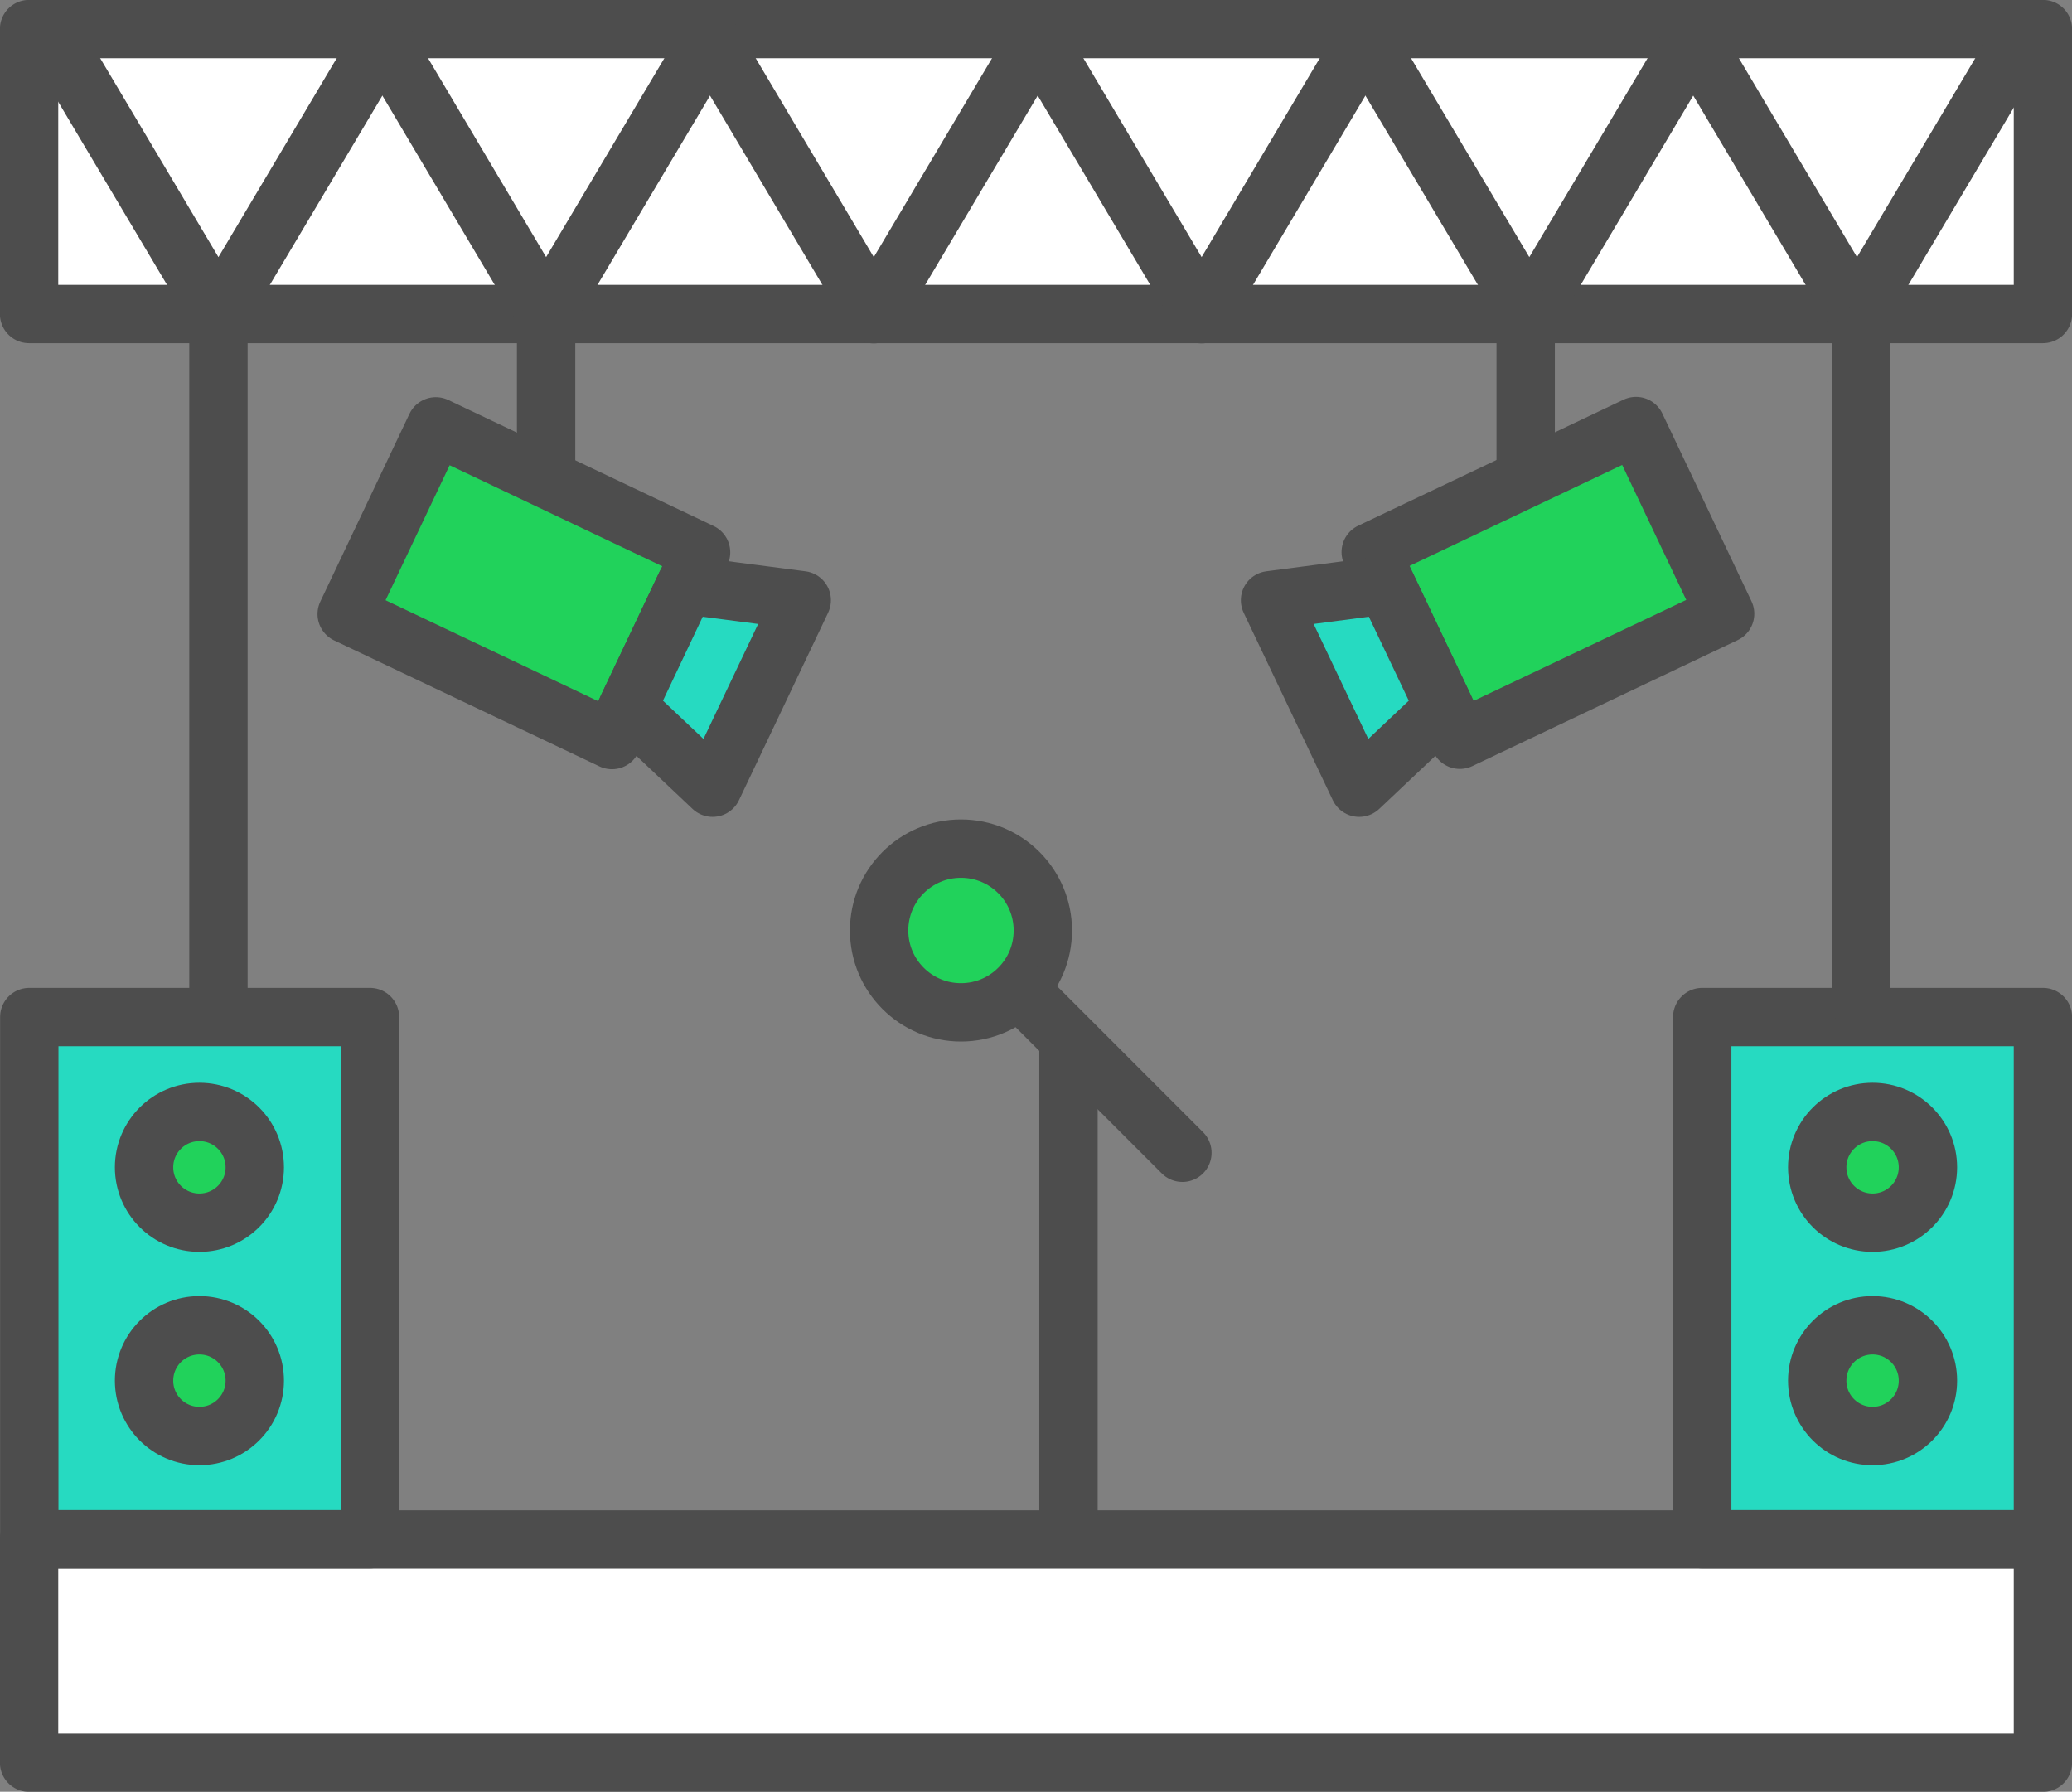
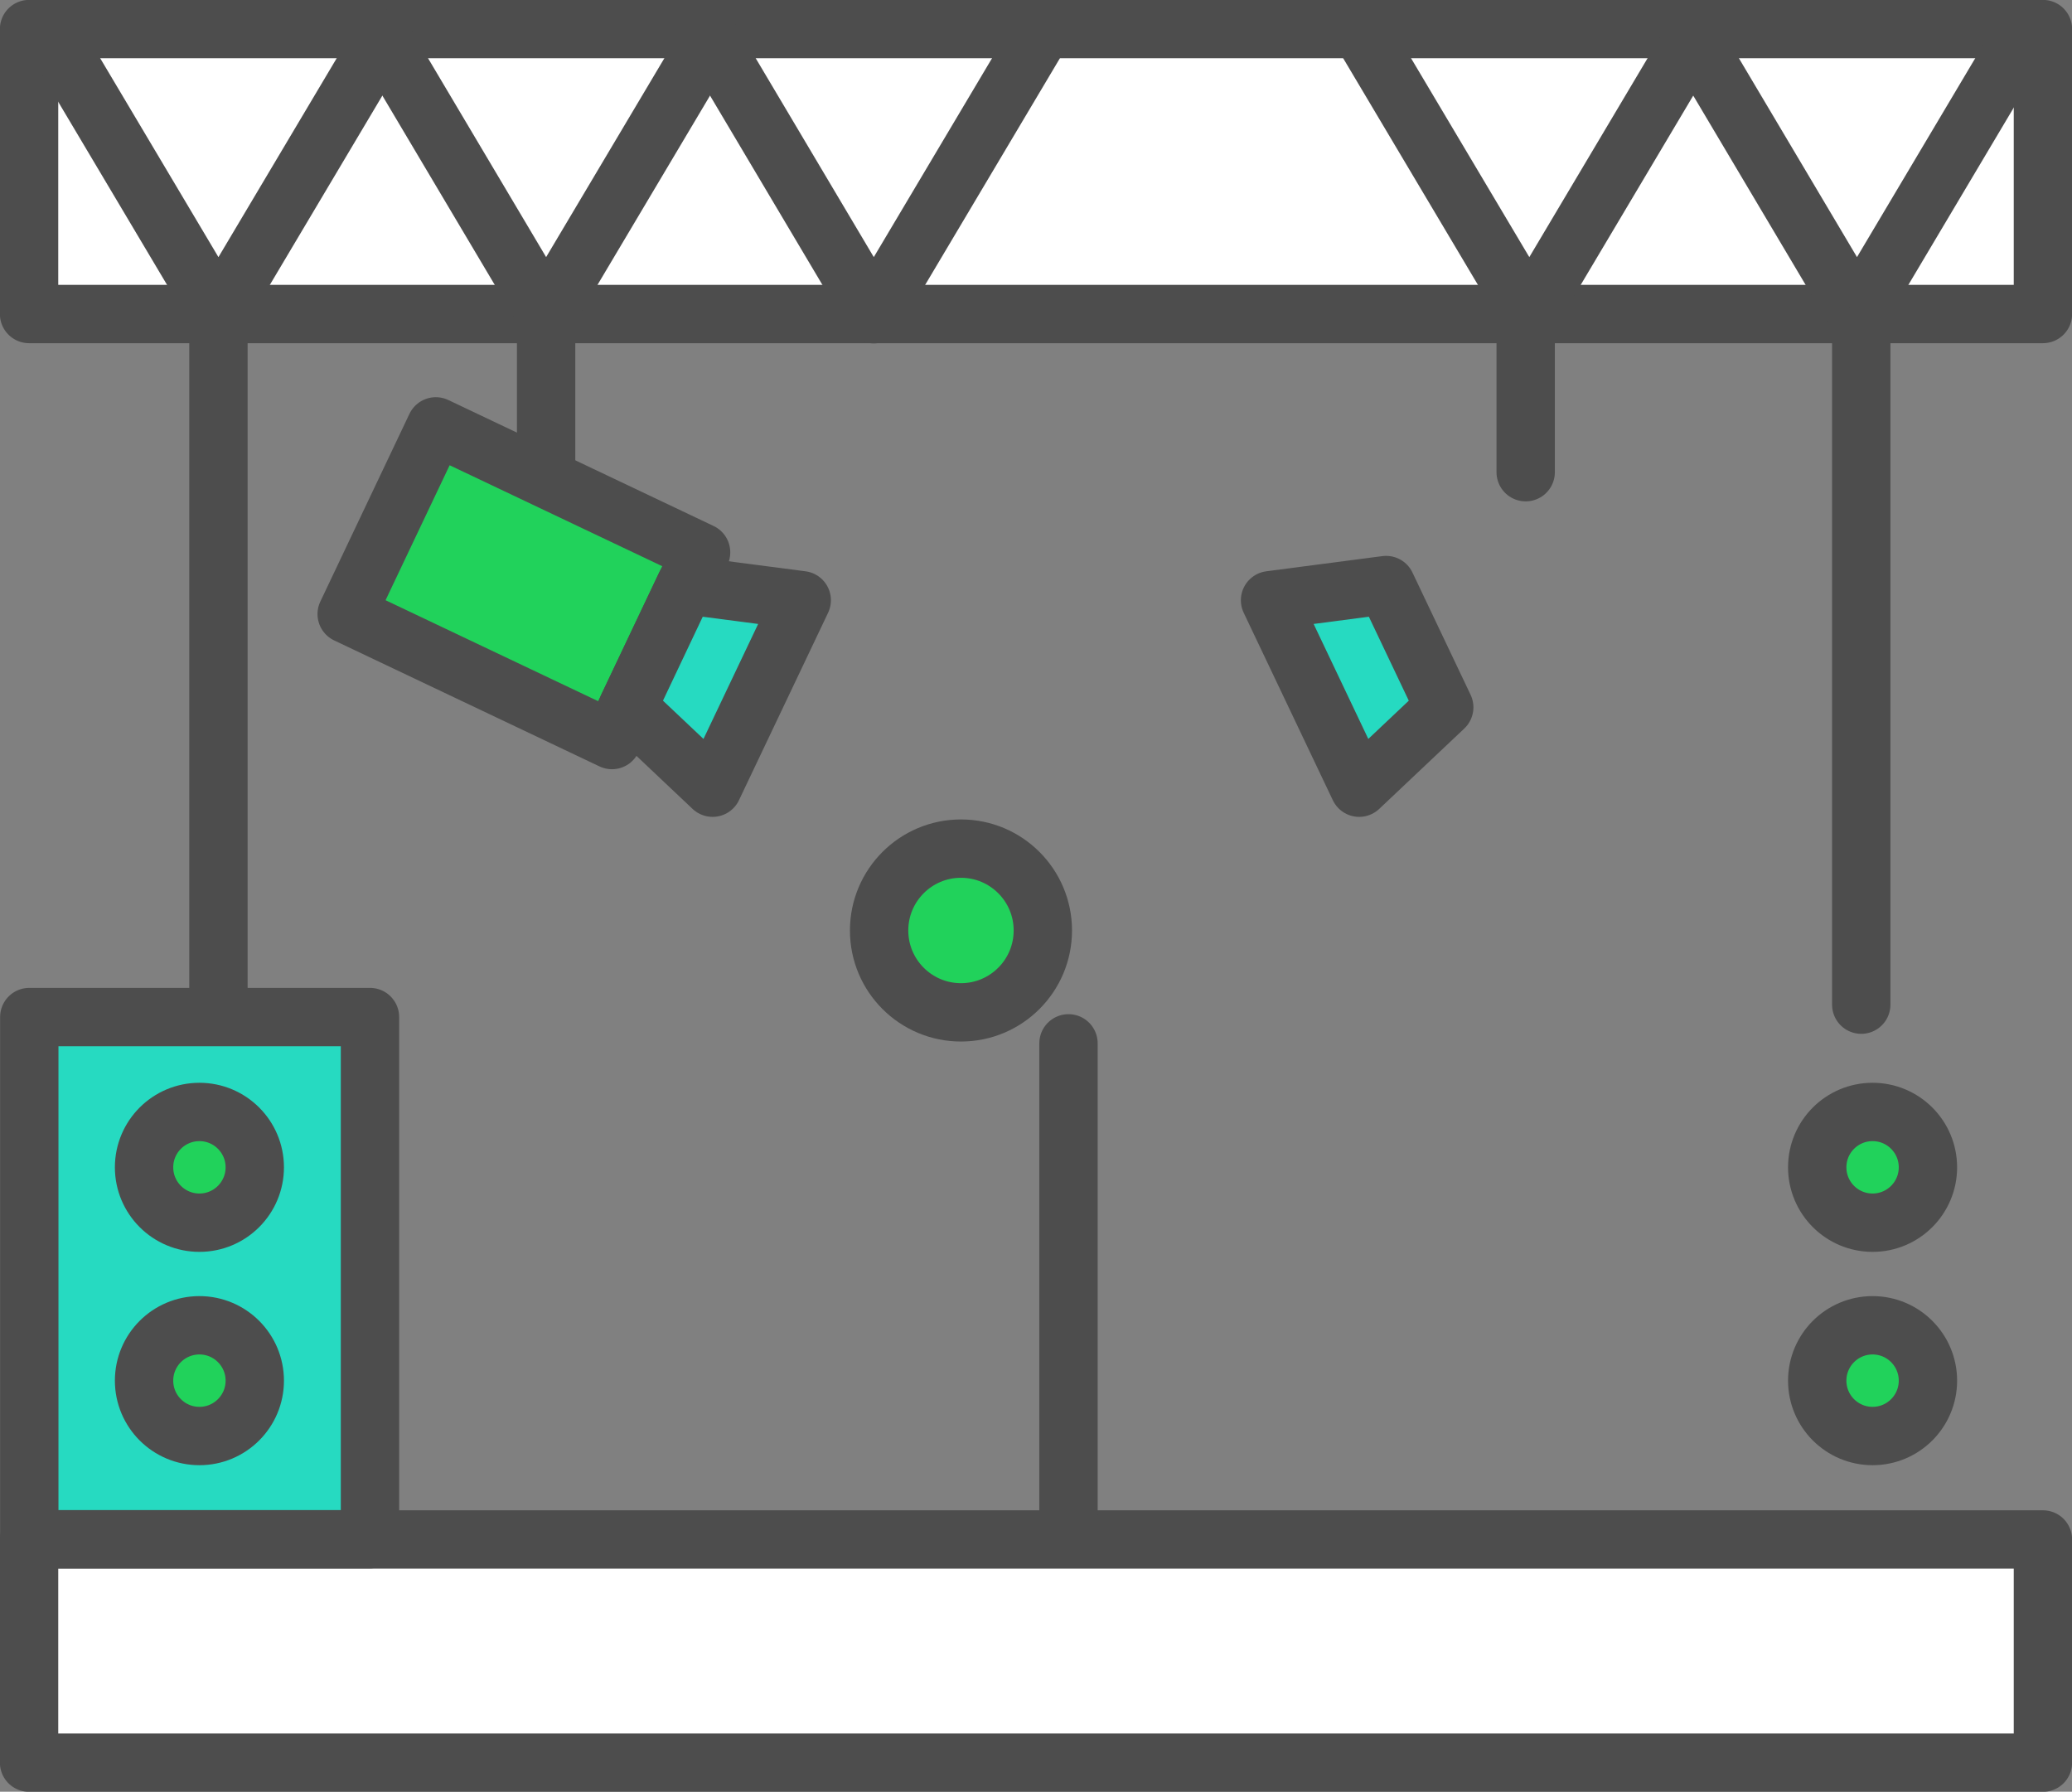
<svg xmlns="http://www.w3.org/2000/svg" viewBox="0 0 96.94 83.82">
  <rect x="0" y="0" width="96.94" height="83.82" fill="#808080" stroke="none" />
  <defs>
    <style>
      .cls-1 {
        fill: #fff;
      }

      .cls-1, .cls-2, .cls-3, .cls-4, .cls-5 {
        stroke: #4d4d4d;
        stroke-linecap: round;
        stroke-linejoin: round;
      }

      .cls-1, .cls-2, .cls-4, .cls-5 {
        stroke-width: 2.73px;
      }

      .cls-2 {
        fill: #26dac1;
      }

      .cls-3, .cls-5 {
        fill: #21d25b;
      }

      .cls-3 {
        stroke-width: 2.73px;
      }

      .cls-4 {
        fill: none;
      }
    </style>
  </defs>
  <g id="レイヤー_2" data-name="レイヤー 2">
    <g id="text">
      <g>
        <rect class="cls-1" x="1.36" y="72.02" width="94.22" height="10.44" />
        <rect class="cls-1" x="1.36" y="1.36" width="94.22" height="13.33" />
        <rect class="cls-2" x="1.37" y="47.58" width="15.94" height="24.43" />
        <circle class="cls-3" cx="9.33" cy="54.61" r="2.59" />
        <circle class="cls-3" cx="44.96" cy="43.53" r="3.83" />
        <circle class="cls-3" cx="9.33" cy="64.59" r="2.59" />
-         <rect class="cls-2" x="79.64" y="47.58" width="15.94" height="24.43" />
        <circle class="cls-3" cx="87.61" cy="54.61" r="2.59" />
        <circle class="cls-3" cx="87.61" cy="64.59" r="2.59" />
        <polyline class="cls-4" points="17.89 1.8 10.22 14.7 2.55 1.8" />
        <polyline class="cls-4" points="33.22 1.8 25.55 14.7 17.89 1.8" />
        <polyline class="cls-4" points="48.55 1.8 40.88 14.7 33.22 1.8" />
-         <polyline class="cls-4" points="63.88 1.8 56.22 14.7 48.55 1.8" />
        <polyline class="cls-4" points="79.22 1.8 71.55 14.7 63.88 1.8" />
        <polyline class="cls-4" points="94.55 1.8 86.88 14.7 79.22 1.8" />
        <line class="cls-4" x1="10.22" y1="15.61" x2="10.22" y2="47" />
        <line class="cls-4" x1="87.08" y1="15.61" x2="87.08" y2="47" />
-         <line class="cls-3" x1="47.74" y1="46.35" x2="55.32" y2="53.93" />
        <line class="cls-3" x1="49.99" y1="70.86" x2="49.99" y2="48.81" />
-         <rect class="cls-5" x="65.55" y="22.42" width="13.74" height="9.72" transform="translate(-4.7 33.69) rotate(-25.4)" />
        <polygon class="cls-2" points="67.57 33.09 63.59 36.85 59.42 28.08 64.85 27.37 67.57 33.09" />
        <line class="cls-1" x1="71.38" y1="22.09" x2="71.38" y2="14.7" />
        <rect class="cls-5" x="17.64" y="22.42" width="13.74" height="9.72" transform="translate(34.95 62.44) rotate(-154.6)" />
        <polygon class="cls-2" points="29.36 33.09 33.34 36.85 37.51 28.08 32.07 27.37 29.36 33.09" />
        <line class="cls-1" x1="25.55" y1="22.09" x2="25.55" y2="14.7" />
      </g>
    </g>
  </g>
</svg>